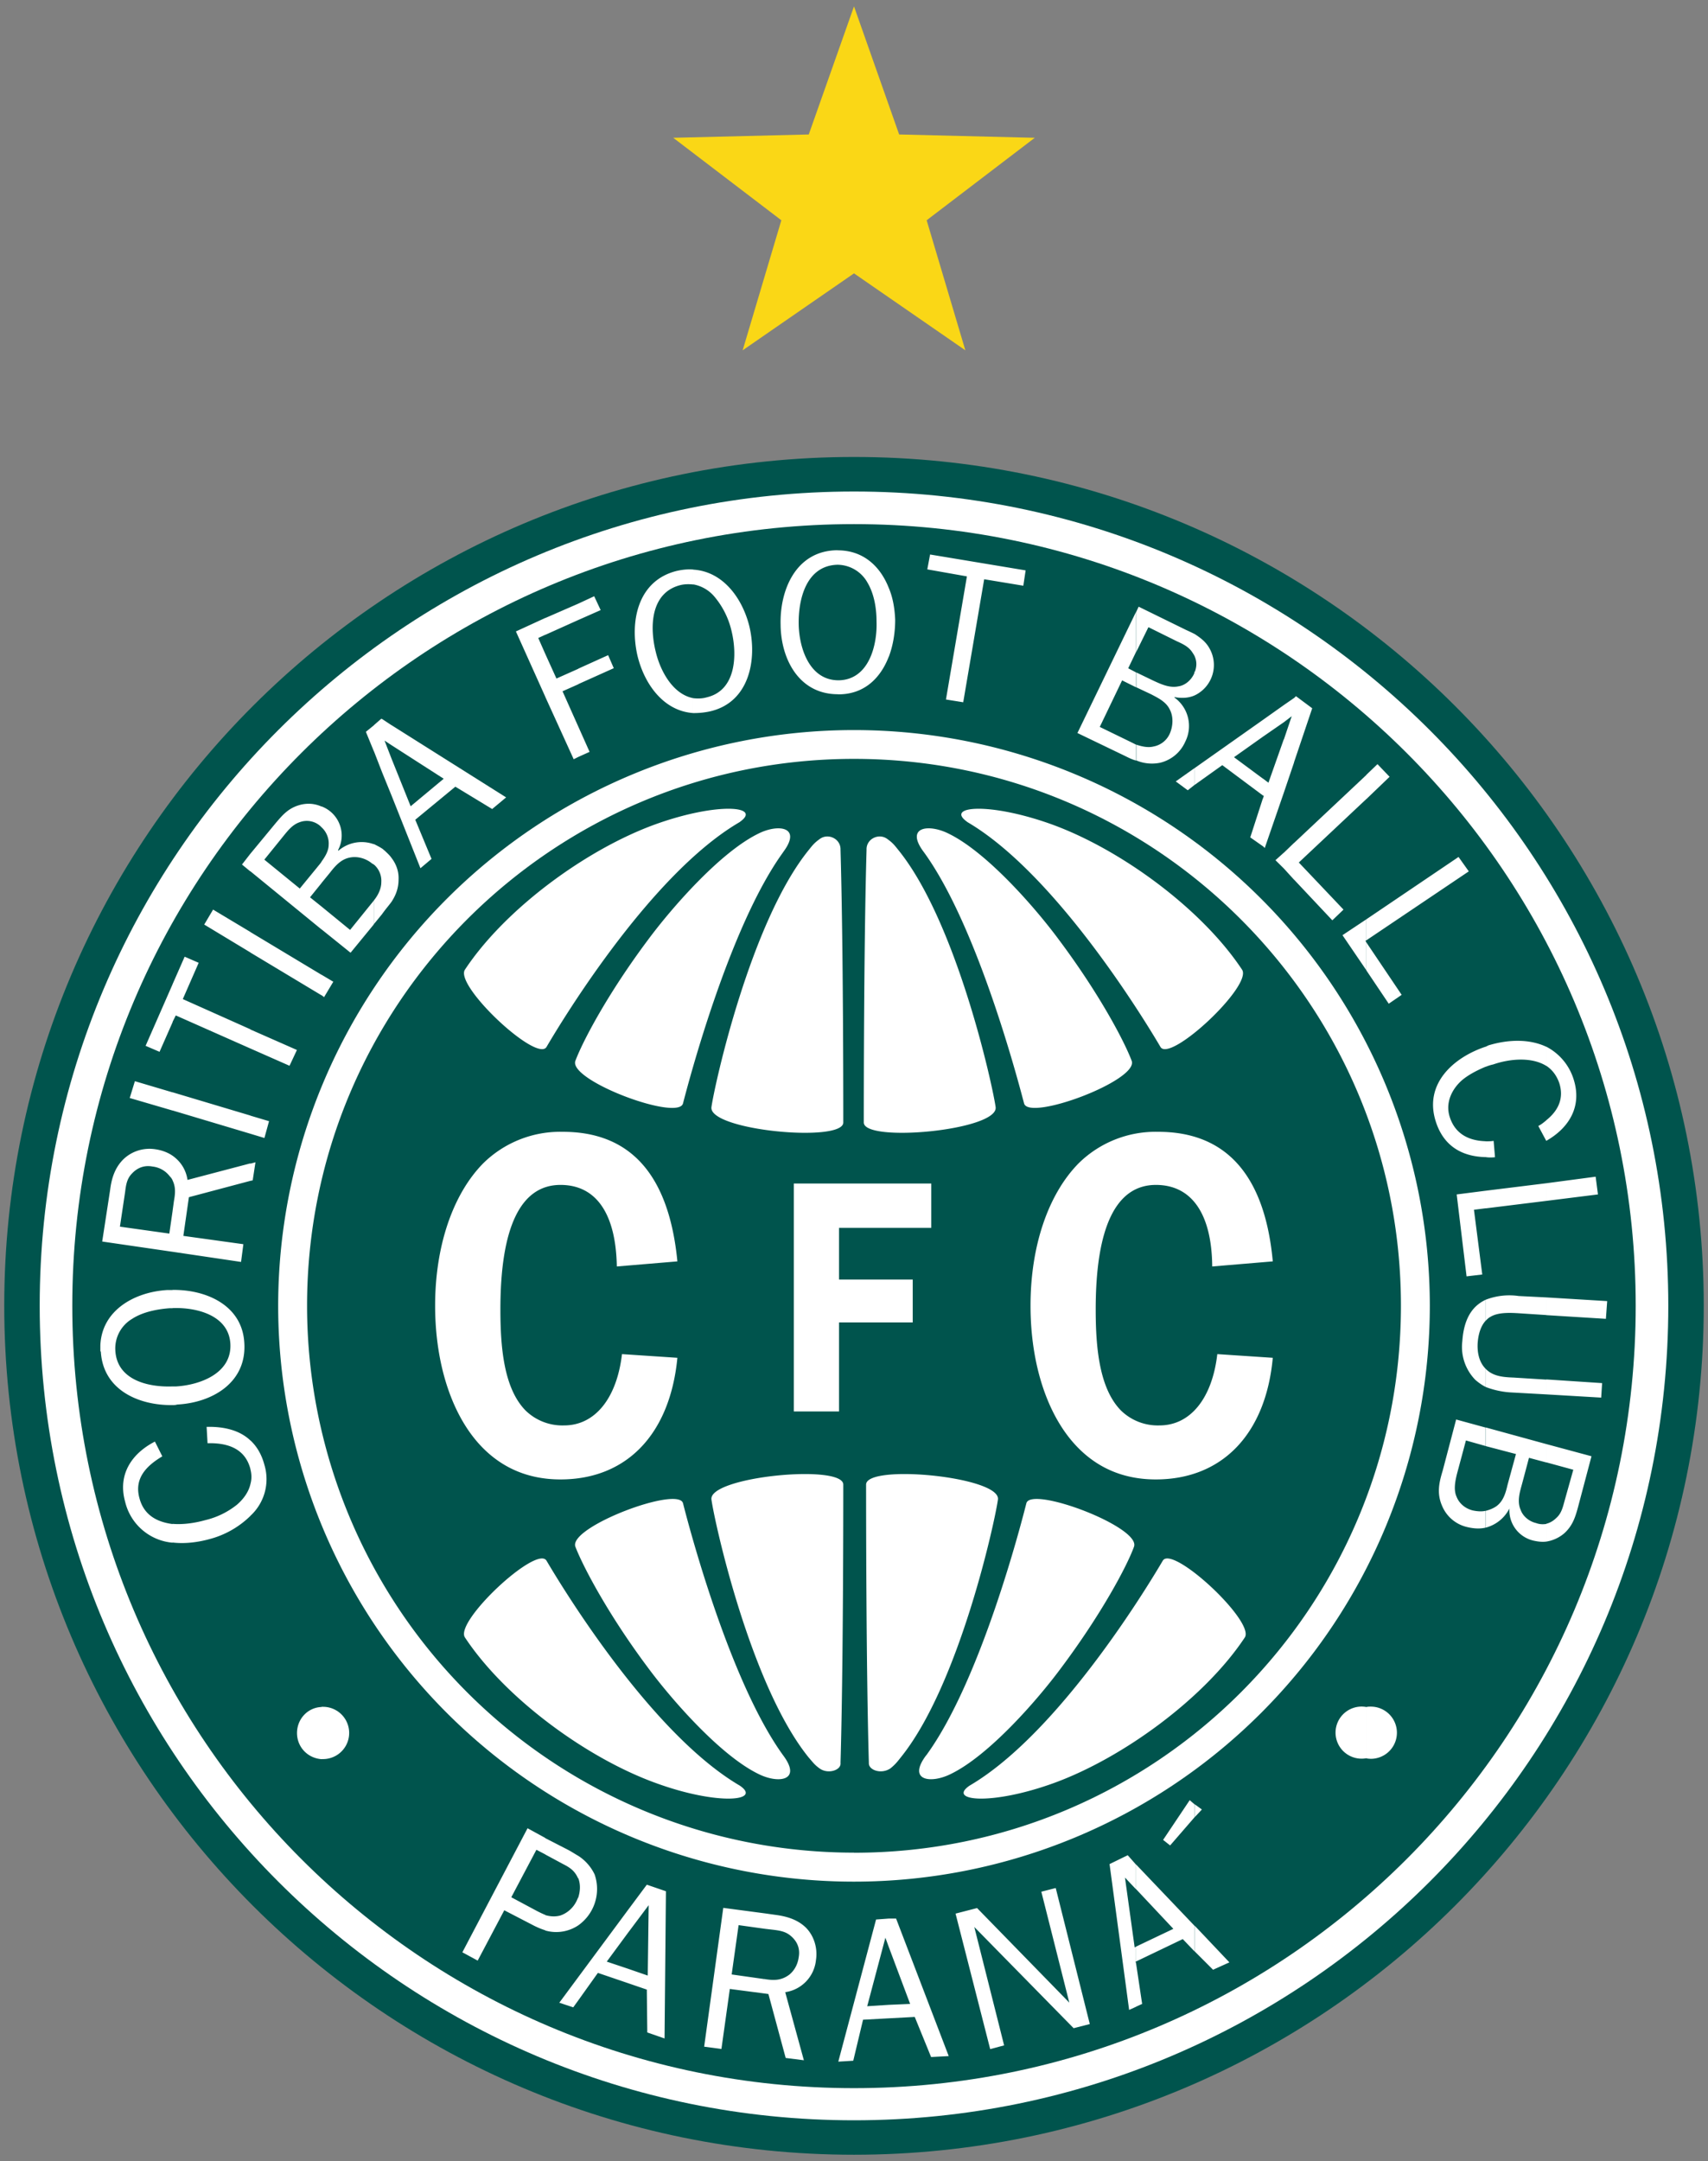
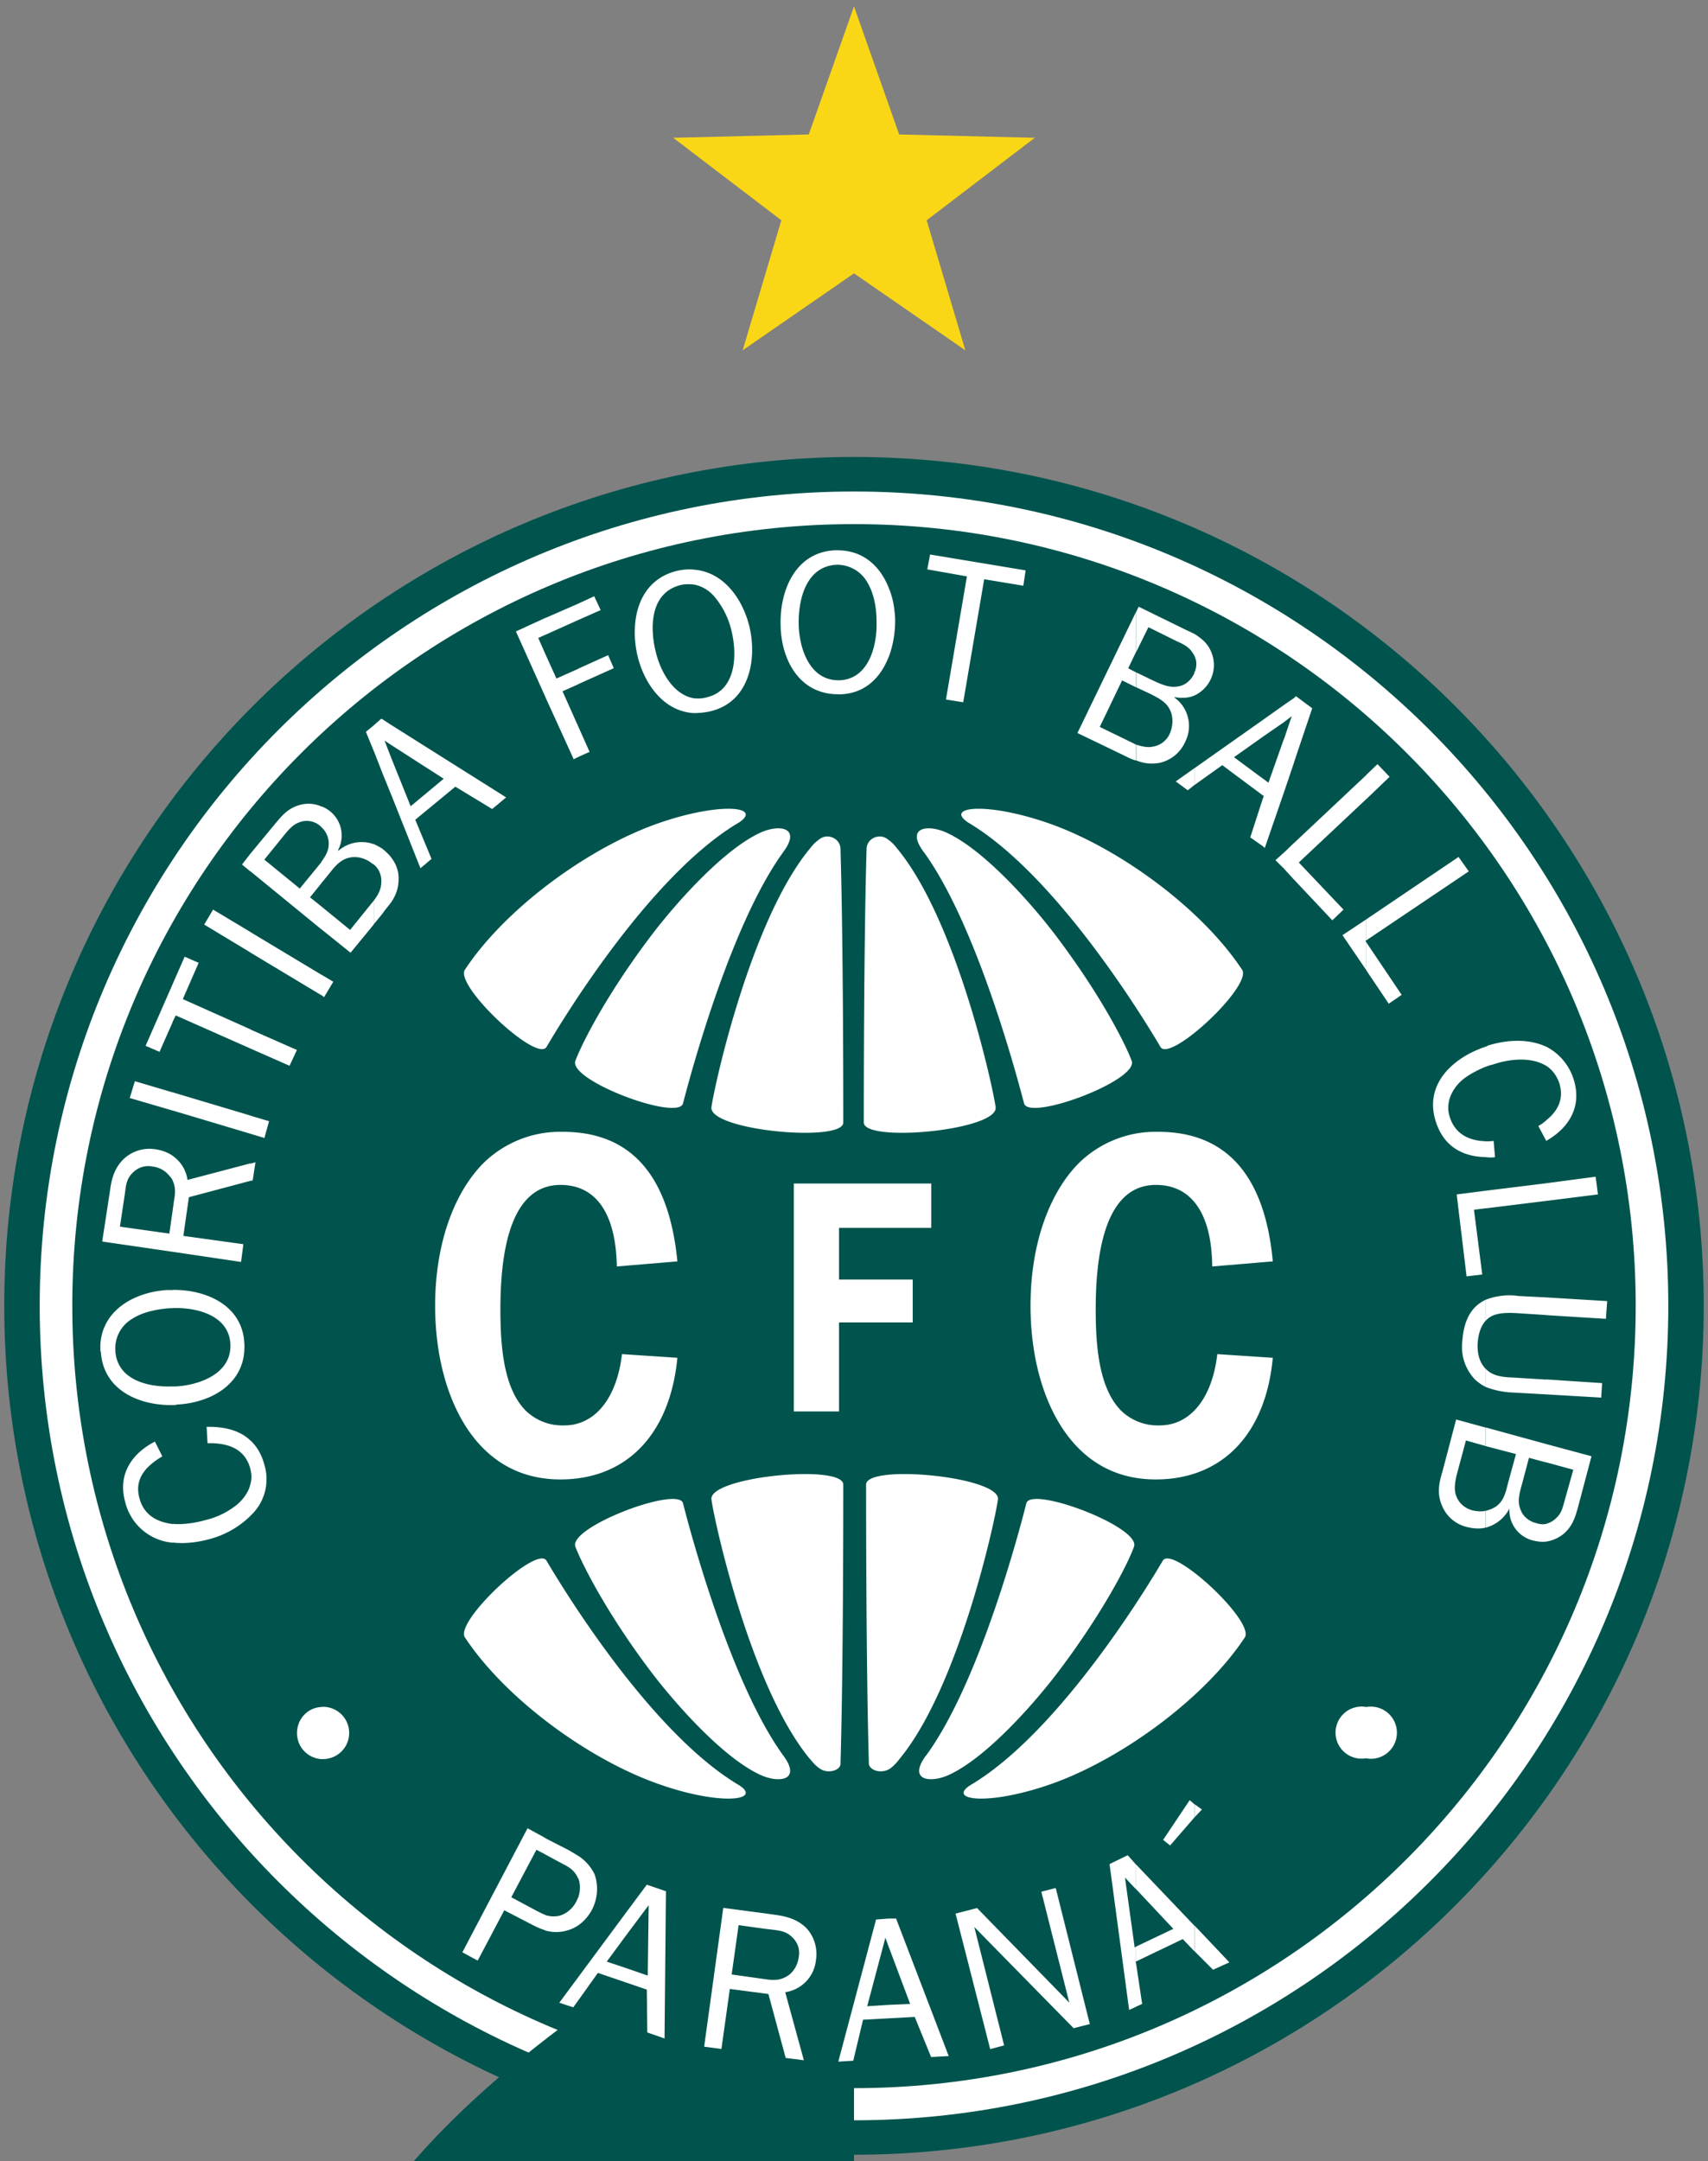
<svg xmlns="http://www.w3.org/2000/svg" viewBox="13.5 9 185 234">
  <rect x="13.5" y="9" width="185" height="234" fill="#808080" stroke="none" />
  <clipPath id="a">
    <path d="m0 0h212v254h-212z" />
  </clipPath>
  <g fill="#00544d">
    <path clip-path="url(#a)" d="m106 242.31c50.81 0 92.04-41.18 92.04-91.94 0-50.71-41.23-91.89-92.04-91.89s-92.04 41.18-92.04 91.89c0 50.77 41.22 91.94 92.04 91.94" />
    <path clip-path="url(#a)" d="m106 238.58c48.7 0 88.2-39.51 88.2-88.2 0-48.65-39.5-88.16-88.2-88.16s-88.2 39.5-88.2 88.15c0 48.7 39.5 88.21 88.2 88.21" fill="#fff" />
    <path clip-path="url(#a)" d="m106 235.1c46.78 0 84.67-37.95 84.67-84.72 0-46.73-37.9-84.63-84.67-84.63s-84.67 37.9-84.67 84.63c0 46.77 37.89 84.72 84.67 84.72" />
-     <path clip-path="url(#a)" d="m106 212.74a62.38 62.38 0 0 0 62.37-62.37 62.37 62.37 0 0 0 -62.37-62.32 62.37 62.37 0 0 0 -62.37 62.32 62.37 62.37 0 0 0 62.37 62.37" fill="#fff" />
-     <path clip-path="url(#a)" d="m106 209.61c32.7 0 59.24-26.5 59.24-59.24 0-32.65-26.54-59.2-59.24-59.2s-59.24 26.55-59.24 59.2a59.23 59.23 0 0 0 59.24 59.23" />
+     <path clip-path="url(#a)" d="m106 209.61s-59.24 26.55-59.24 59.2a59.23 59.23 0 0 0 59.24 59.23" />
  </g>
  <g fill="#fff">
    <path clip-path="url(#a)" d="m144.8 146.13c-.05-5.7-2.22-8.83-6.1-8.83-4.3 0-6.52 4.54-6.52 13.47 0 4.04.36 8.53 2.73 10.95a5.7 5.7 0 0 0 4.19 1.62c3.33 0 5.7-2.93 6.25-7.72l6.01.4c-.76 8.28-5.5 13.17-12.67 13.17-3.28 0-6.1-1.1-8.37-3.38-3.28-3.28-5.2-8.93-5.2-15.44 0-6.46 1.92-12.06 5.2-15.4a11.88 11.88 0 0 1 8.63-3.42c7.36 0 11.55 4.7 12.41 14.03l-6.55.55zm-40.42-4.18v5.6h7.98v4.64h-7.98v9.64h-4.9v-24.68h14.89v4.8zm-24.07 4.18c-.1-5.7-2.22-8.83-6.1-8.83-4.3 0-6.51 4.54-6.51 13.47 0 4.04.35 8.53 2.72 10.95a5.7 5.7 0 0 0 4.19 1.62c3.33 0 5.7-2.93 6.26-7.72l6 .4c-.8 8.28-5.5 13.17-12.66 13.17-3.28 0-6.1-1.1-8.38-3.38-3.28-3.28-5.2-8.93-5.2-15.44 0-6.46 1.92-12.06 5.2-15.4a11.88 11.88 0 0 1 8.63-3.42c7.37 0 11.5 4.7 12.41 14.03zm100.67 29.78v-1.92c.4-.1.76-.3 1.11-.65.56-.5.7-1.21.9-1.92l.92-3.28-2.93-.8v-1.98l4.9 1.32-1.47 5.55c-.3 1.1-.6 2.01-1.51 2.82-.55.46-1.21.76-1.92.87m0-15.95v-1.61l6.05.4-.1 1.57-5.96-.35zm0-8.58v-1.91l6.6.4-.14 1.92-6.46-.4zm0-12.36v-1.91l5.35-.71.25 1.92zm0-6.5v-2.23c1.2-.96 1.97-2.27 1.41-4.03-.3-.86-.8-1.47-1.41-1.87v-2.07a5.99 5.99 0 0 1 2.98 3.58c.9 2.9-.5 5.21-2.98 6.62m0-10.19v2.07c-1.62-1-4-.76-5.76-.15-.25.05-.55.15-.8.25v-2.17l.3-.15c2.18-.66 4.45-.7 6.26.15m0 7.97v2.22l-.86-1.61c.31-.16.56-.36.86-.61m0 6.8v1.92l-6.56.81v-1.91l6.56-.81zm0 12.37v1.91l-3.08-.2c-.9-.05-2.17-.1-2.97.4-.2.1-.36.26-.5.41v-2.27a7.1 7.1 0 0 1 3.57-.4zm0 8.89v1.61l-3.63-.2a9.19 9.19 0 0 1 -2.93-.6v-1.97l.05.05c.8.8 1.97.86 2.98.9l3.53.22zm0 7v1.98l-1.87-.5-.75 2.82c-.25.9-.56 1.91-.15 2.82.25.71.95 1.26 1.66 1.42.4.15.76.15 1.11.1v1.91c-.45.06-.9 0-1.36-.1a3.37 3.37 0 0 1 -2.63-3.48 4.02 4.02 0 0 1 -2.57 2.07v-1.82c.4-.1.8-.25 1.16-.5.76-.55 1.01-1.46 1.21-2.32l.91-3.33-3.28-.86v-2.02l6.56 1.8zm-6.56-31.07v-1.72c.25 0 .56 0 .86-.05l.15 1.77c-.35.04-.7.04-1.01-.01m0-11.96v2.17c-.96.4-1.92.9-2.62 1.51-1.06.96-1.77 2.42-1.27 3.94.61 1.91 2.17 2.57 3.89 2.62v1.72c-2.52-.05-4.54-1.16-5.4-3.84-1.32-4.09 1.91-6.96 5.4-8.12m0 15.6v1.9l-1.27.16.9 7.01-1.7.2-1.07-8.87 3.13-.4zm0 11.8v2.27c-.61.66-.82 1.67-.87 2.47-.05.96.15 2.02.86 2.73v1.97c-.4-.2-.76-.46-1.11-.76a5.11 5.11 0 0 1 -1.41-4.19c.1-1.46.5-3.02 1.71-3.98.25-.2.5-.35.8-.5m0 13.82v2.01l-2.12-.6-.96 3.58c-.2.8-.4 1.77-.05 2.52.3.76.96 1.27 1.72 1.47.45.1.96.15 1.41.05v1.82c-.6.15-1.31.1-1.97-.06a3.88 3.88 0 0 1 -2.72-2.27c-.6-1.36-.35-2.52.05-3.83l1.46-5.55 3.18.87zm-12.92 35.83v-5.55c.16-.05.3-.05.5-.05a2.82 2.82 0 1 1 0 5.65c-.18-.01-.33-.01-.5-.06m0-85.33v-3.03l3.84 5.7-1.4.96zm0-3.23v-2.27l10-6.76 1.11 1.56-11.1 7.47zm0-15.3v-2.61l1.22-1.17 1.31 1.37-2.52 2.42zm0-2.61v2.62l-7.3 6.86 4.84 5.1-1.21 1.16-4.14-4.4v-3.98l7.83-7.36zm0 15.64-2.57 1.71 2.58 3.79v-3.03l-.1-.15.1-.05v-2.27zm0 85.28v5.55a2.82 2.82 0 1 1 0-5.55m-7.81-102.29v-6.96l.2-.2 1.76 1.31-1.97 5.85zm0-6.96v6.96l-1.11 3.28v-5.75l.85-2.52-.85.65v-1.86l1.1-.76zm0 15.69v3.99l-1.11-1.22v-1.71l1.1-1.06zm-1.11-14.93v1.86l-2.27 1.57v-1.82zm0 3.73v5.75l-2.07 6-.2-.2v-5.14l.1-.3-.1-.05v-1.83l.6.45 1.66-4.7zm0 12.26v1.71l-.91-.9.9-.81zm-2.27-14.38v1.82l-3.13 2.22 3.13 2.32v1.82l-4.4-3.28-2.97 2.12v-1.82zm0 8.53v5.15l-1.37-.96 1.36-4.2zm-7.36 124.84v-2.78l3.73 3.94-1.77.8zm0-14.58v-1.36l.75.55-.76.81zm0-121.46v-2.57c.2-.56.2-1.06 0-1.57v-2.47c.6.4 1.16.8 1.56 1.51a3.64 3.64 0 0 1 -1.56 5.1m0-6.61v2.47c-.05-.15-.15-.3-.25-.45-.4-.66-1.06-.96-1.72-1.26l-3.07-1.52-1.32 2.68v-4.34l.26-.56 5.14 2.52c.35.16.65.3.96.46m0 4.04v2.57c-.65.3-1.4.35-2.22.2v.05a3.79 3.79 0 0 1 1.16 4.8 3.98 3.98 0 0 1 -2.72 2.26 4.4 4.4 0 0 1 -2.57-.25v-1.71c.6.2 1.26.35 1.86.2a2.4 2.4 0 0 0 1.77-1.41c.35-.81.4-1.82 0-2.58-.4-.85-1.26-1.26-2.02-1.66l-1.61-.76v-1.61l1.76.85c.86.4 1.82.86 2.78.66.76-.1 1.41-.7 1.71-1.36.03-.05.03-.15.08-.26m0 10.45v1.82l-.76.6-1.3-.96zm0 112.23v1.36l-2.67 3.08-.76-.6 2.88-4.3.55.47zm0 13.17v2.77l-1.3-1.36-5.05 2.42v-1.61l4.03-1.92-4.03-4.29v-2.67l6.36 6.67zm-6.36 8.73v-4.7l.66 4.4zm0-151.03v4.34l-.85 1.77.85.45v1.61l-1.51-.75-2.42 5.04 3.33 1.62.6.3v1.72c-.4-.1-.8-.3-1.2-.5l-5.15-2.48zm0 135.64v2.68l-1.2-1.27 1.05 7.57.15-.1v1.62h-.05l.05.2v4.7l-.75.34-2.12-15.79 1.97-.96.9 1.02zm-26.8 16.65v-1.46l2.33-.1-2.33-6.21v-3.03h.81l5.7 14.89-1.91.1-1.77-4.34-2.82.15zm0-147.4v-7.52c.46 1.06.66 2.27.71 3.48 0 1.32-.2 2.73-.7 4.04m6.2 4.6 2.27-13.33-4.29-.76.3-1.61 10.35 1.72-.25 1.66-4.24-.7-2.27 13.32zm13.82 143.86-10.75-10.95 3.23 12.82-1.51.4-3.75-14.67 2.33-.6 9.99 10.24-3.03-12.01 1.56-.4 3.69 14.73-1.76.45zm-20.03-155.98v7.52c-.86 2.22-2.57 3.99-5.3 4.04h-.2v-1.52h.15c3.23-.1 4.14-3.83 4.04-6.4 0-1.37-.25-2.93-.96-4.14a3.76 3.76 0 0 0 -3.23-1.97v-1.56c2.78 0 4.6 1.76 5.5 4.03m0 144.12v3.03l-.35-.96-1.97 7.42 2.32-.15v1.46l-2.77.15-1.06 4.44-1.62.1 4.09-15.39 1.35-.1zm-5.5-148.16v1.57h-.05c-3.38.1-4.24 3.73-4.19 6.46.05 2.57 1.16 6 4.24 6.05v1.51c-4.19 0-6.16-3.78-6.2-7.51-.1-3.79 1.66-7.98 6.05-8.08zm-7.87 156.28v-1.56c.96.15 1.77.15 2.63-.5.55-.46.9-1.12 1-1.87.16-.86-.1-1.62-.75-2.22-.6-.56-1.21-.66-2.02-.76l-.86-.1v-1.67l1.06.15c1.26.16 2.42.5 3.33 1.37.91.9 1.31 2.27 1.11 3.53a3.91 3.91 0 0 1 -3.33 3.48l2.02 7.37-1.97-.25-1.87-6.92zm0-8.68v1.67l-2.88-.4-.75 5.34 3.53.5h.1v1.57l-3.83-.5-.91 6.5-1.87-.25 2.07-15.03zm-7.77-129.98v-1.6c.45.05.96.05 1.46-.1 3.18-.76 3.28-4.6 2.68-7.12a8.9 8.9 0 0 0 -1.87-3.78 3.89 3.89 0 0 0 -2.27-1.32v-1.6c3.18.2 5.3 3.07 6.06 6.15.85 3.58 0 8.17-4.2 9.18-.65.15-1.26.2-1.86.2m0-15.54v1.62c-.46-.05-.91-.05-1.36.05-3.33.8-3.38 4.59-2.73 7.21.5 2.12 1.87 4.64 4.09 5.05v1.61c-3.18-.2-5.3-3.07-6.06-6.2-.85-3.69 0-8.13 4.24-9.19.66-.15 1.26-.2 1.82-.15m-7.12 153.05v-1.56l2.17.75.1-7.62-2.27 3.03v-2.47l2.07-2.78 2.07.71-.15 15.94-1.87-.65-.05-4.64zm0-7.87v2.47l-2.27 3.08 2.27.76v1.56l-3.23-1.1-2.12 2.97v-2.52zm-5.35 1.62a4.83 4.83 0 0 0 1.77-5.5 4.9 4.9 0 0 0 -1.77-2.02v2.42c.26.71.2 1.42 0 2.07zm0-126.5v-3.29l1.22 2.73-1.22.55zm0-7.88v-1.69l3.23-1.46.61 1.41-3.83 1.72zm0-6.96v-1.77l1.72-.8.7 1.5zm0-1.77v1.77l-3.58 1.61v-1.82zm0 7.07v1.66l-1.71.76 1.71 3.83v3.28l-.5.25-3.08-6.76v-4.65l1.21 2.67 2.38-1.06zm0 128.53v2.42c-.05 0-.05-.05-.05-.05-.35-.76-.85-1.11-1.56-1.47l-1.97-1.06v-1.77l2.57 1.32c.36.2.66.4 1.01.6m0 4.5v3.02a4.3 4.3 0 0 1 -3.58.56v-1.67c.5.15 1.06.2 1.62.05.75-.25 1.36-.8 1.71-1.46.1-.16.15-.36.25-.51m0 8.63v2.52l-.55.76-1.51-.5zm-3.58-147.16v1.82l-.76.35.76 1.72v4.64l-3.18-7.07zm0 132.11v1.77l-.96-.5-2.72 5.14 2.82 1.51c.3.15.6.3.86.4v1.67a8.51 8.51 0 0 1 -1.41-.6l-3.03-1.57-2.88 5.45-1.66-.9 7.06-13.43 1.92 1.05zm-16.65-101.38v-4.74c.5.65.8 1.46.76 2.32 0 .96-.3 1.72-.76 2.42m0-11.5 3.13 7.87 1.2-1.01-1.76-4.24 4.34-3.58 3.99 2.42 1.51-1.26-12.41-7.82v2.17l5.65 3.63-3.58 2.98-2.07-5.15zm0-7.62v2.17l-.76-.5.76 1.96v3.99l-1.01-2.48v-5.8l1 .66zm0 14.38v4.74c-.25.35-.56.7-.86 1.11l-.15.2v-7.06c.1.05.15.15.25.2.26.25.56.51.76.81m-1.01-15.04v5.8l-.9-2.32v-2.82l.8-.7zm0 14.03v7.07l-.9 1.1v-2.57c.45-.55.8-1.26.8-1.97a2.32 2.32 0 0 0 -.8-1.91v-2.22c.3.16.6.3.9.5m-.9-13.36v2.83l-.87-2.12.86-.7zm0 12.88v2.22c-.06-.05-.1-.1-.16-.1-.7-.6-1.67-.86-2.52-.66-.91.2-1.52.9-2.07 1.61l-.91 1.11v-2.32c.4-.55.76-1.16.76-1.81.05-.7-.26-1.42-.76-1.87v-2.27a3.37 3.37 0 0 1 1.77 4.74l.05.05a3.85 3.85 0 0 1 3.83-.7m0 6.1v2.58l-2.52 3.07-3.13-2.52v-2.47l3.08 2.52 2.32-2.87c.1-.1.15-.2.25-.3m-5.65 92.95v-5.66h.15a2.82 2.82 0 1 1 0 5.66zm0-82.7v-2.22l1.26.75-1 1.67-.26-.21zm-7.72 48.19c.7.65 1.21 1.51 1.51 2.62a5.38 5.38 0 0 1 -1.51 5.55v-3.43c.15-.5.15-1.06 0-1.62zm7.72-68.64v2.27l-.15-.15a2.2 2.2 0 0 0 -2.27-.4c-.7.25-1.16.8-1.62 1.36l-2.17 2.68 3.84 3.13 1.87-2.28c.15-.2.35-.4.5-.65v2.32l-1.26 1.56 1.26 1.01v2.48l-7.72-6.31v-1.9l2.72-3.29c.76-.9 1.37-1.61 2.53-1.96.85-.26 1.71-.2 2.47.15m0 18.22v2.22l-7.72-4.64v-2.22zm0 79.27v5.65c-1.51-.1-2.67-1.31-2.67-2.83s1.16-2.77 2.67-2.82m-7.72-56.97v-1.86l.55-.15-.3 1.96zm0-5.1v-1.96l2.02.6-.5 1.82zm0-9.23v-2.06l5.04 2.22-.8 1.71zm-4.74 40.97c1.86-.05 3.58.36 4.74 1.47v3.13-.05c-.6-2.28-2.57-2.83-4.64-2.78l-.1-1.76zm4.74 9.64a9.93 9.93 0 0 1 -4.5 2.53c-1.3.35-2.67.5-3.93.35v-2.02c1.16.1 2.47-.1 3.53-.4a8.7 8.7 0 0 0 3.44-1.67c.7-.6 1.26-1.36 1.46-2.22zm0-71.7v1.92l-.91-.75.9-1.16zm0 8.47v2.22l-5-3.02.96-1.62zm0 10.55v2.07l-8.08-3.58-.35.7v-4.08l1.31-2.98 1.52.66-1.72 3.93 7.32 3.27zm0 9.33v1.97l-8.43-2.52v-1.97zm0 5.2v1.87l-6.66 1.77-.6 4.19 6.5.9-.25 1.92-7.42-1.1v-4.4l.15-1.1c.15-.82.2-1.52-.15-2.23v-2.67c.86.6 1.46 1.51 1.62 2.62l6.8-1.79zm-8.43 26.14v-2.01h.4c2.58-.16 6.06-1.42 5.86-4.65-.2-3.07-3.68-3.93-6.26-3.83v-1.97c3.58-.05 7.52 1.62 7.77 5.7.3 4.34-3.48 6.51-7.26 6.71-.2.06-.36.06-.5.06m0 14.9a5.8 5.8 0 0 1 -5.15-4.45c-.81-2.92.7-5.2 3.23-6.5l.8 1.6c-1.71 1.02-3.08 2.38-2.47 4.55.5 1.87 1.97 2.57 3.58 2.78v2.02zm0-60.47v4.1l-1.42 3.22-1.51-.65 2.92-6.66zm0 11.71v1.97l-4.65-1.36.56-1.82 4.08 1.21zm0 6.86v2.68c-.06-.15-.16-.3-.31-.45a2.72 2.72 0 0 0 -1.87-1.06c-.85-.16-1.61.1-2.22.75-.55.56-.65 1.21-.75 2.02l-.56 3.74 5.35.75.35-2.42v4.39l-7.62-1.11.86-5.6c.15-1.21.5-2.37 1.41-3.28.91-.9 2.22-1.31 3.49-1.11.7.1 1.36.35 1.86.7m0 14.54v1.97h-.3c-1.36.1-2.93.4-4.09 1.16a3.72 3.72 0 0 0 -1.81 3.38c.15 3.23 3.53 4.03 6.2 3.93v2.02c-3.63.05-7.52-1.61-7.77-5.8-.05 0-.05-.05-.05-.1v-.56c.15-3.83 3.74-5.8 7.27-6zm61.45-50.68c-10 5.8-19.94 22.65-20.95 24.37-1.06 1.71-9.99-6.66-8.83-8.38 4.34-6.56 13.12-13.02 20.64-15.74 6.76-2.42 11.56-1.97 9.14-.26m4.69 3.28c-5.9 8.12-10.35 25.28-10.85 27.2-.5 1.97-12.42-2.47-11.66-4.6.81-2.16 3.53-7.31 7.87-13.11 2.58-3.48 7.83-9.49 11.96-11.5 2.12-1.07 4.75-.76 2.68 2m6.51 29.28c0 2.22-14.63.86-14.28-1.67.35-2.47 4.24-20.08 10.55-27.85.4-.5.6-.76 1.16-1.16.9-.7 2.32-.05 2.27 1.16.3 10.3.3 27.25.3 29.52m-11.2 71.81c-10-5.85-19.94-22.66-20.95-24.37-1.06-1.72-9.99 6.6-8.83 8.32 4.34 6.56 13.12 13.02 20.64 15.75 6.76 2.47 11.56 1.96 9.14.3m4.69-3.28c-5.9-8.13-10.35-25.33-10.85-27.3-.5-1.92-12.42 2.57-11.66 4.7.81 2.11 3.53 7.31 7.87 13.11 2.58 3.48 7.83 9.49 11.96 11.5 2.12 1.07 4.75.76 2.68-2.01m6.51-29.32c0-2.27-14.63-.86-14.28 1.62.35 2.52 4.24 20.18 10.55 27.95.4.45.6.76 1.16 1.16.9.66 2.37.2 2.27-.6.3-10.3.3-27.9.3-30.13m13.67 32.6c10-5.85 19.93-22.66 20.94-24.37 1.06-1.72 10 6.6 8.88 8.32-4.34 6.56-13.17 13.02-20.64 15.75-6.8 2.47-11.6 1.96-9.18.3m-4.69-3.28c5.95-8.13 10.35-25.33 10.85-27.3.5-1.92 12.41 2.57 11.66 4.7-.76 2.11-3.54 7.31-7.88 13.11-2.57 3.48-7.82 9.49-11.96 11.5-2.13 1.07-4.75.76-2.68-2.01m-6.5-29.32c0-2.27 14.63-.86 14.28 1.62-.35 2.52-4.24 20.18-10.55 27.95-.35.45-.6.76-1.1 1.16-.97.66-2.38.2-2.33-.6-.3-10.3-.3-27.9-.3-30.13m10.95-71.75c9.94 5.8 19.93 22.65 20.94 24.37 1.06 1.71 10-6.66 8.83-8.38-4.34-6.56-13.12-13.02-20.64-15.74-6.76-2.42-11.55-1.97-9.13-.26m-4.69 3.28c5.9 8.12 10.34 25.28 10.85 27.2.5 1.97 12.41-2.47 11.66-4.6-.81-2.16-3.54-7.31-7.88-13.11-2.57-3.48-7.82-9.49-11.96-11.5-2.13-1.07-4.75-.76-2.68 2m-6.5 29.28c0 2.22 14.63.86 14.28-1.67-.35-2.47-4.24-20.08-10.55-27.85-.4-.5-.6-.76-1.16-1.16-.9-.7-2.32-.05-2.27 1.16-.3 10.3-.3 27.25-.3 29.52" />
    <path clip-path="url(#a)" d="m106 9.69 4.89 13.87 14.69.36-11.71 8.93 4.19 14.08-12.06-8.33-12.06 8.33 4.19-14.08-11.71-8.93 14.68-.36z" fill="#fad716" />
  </g>
</svg>